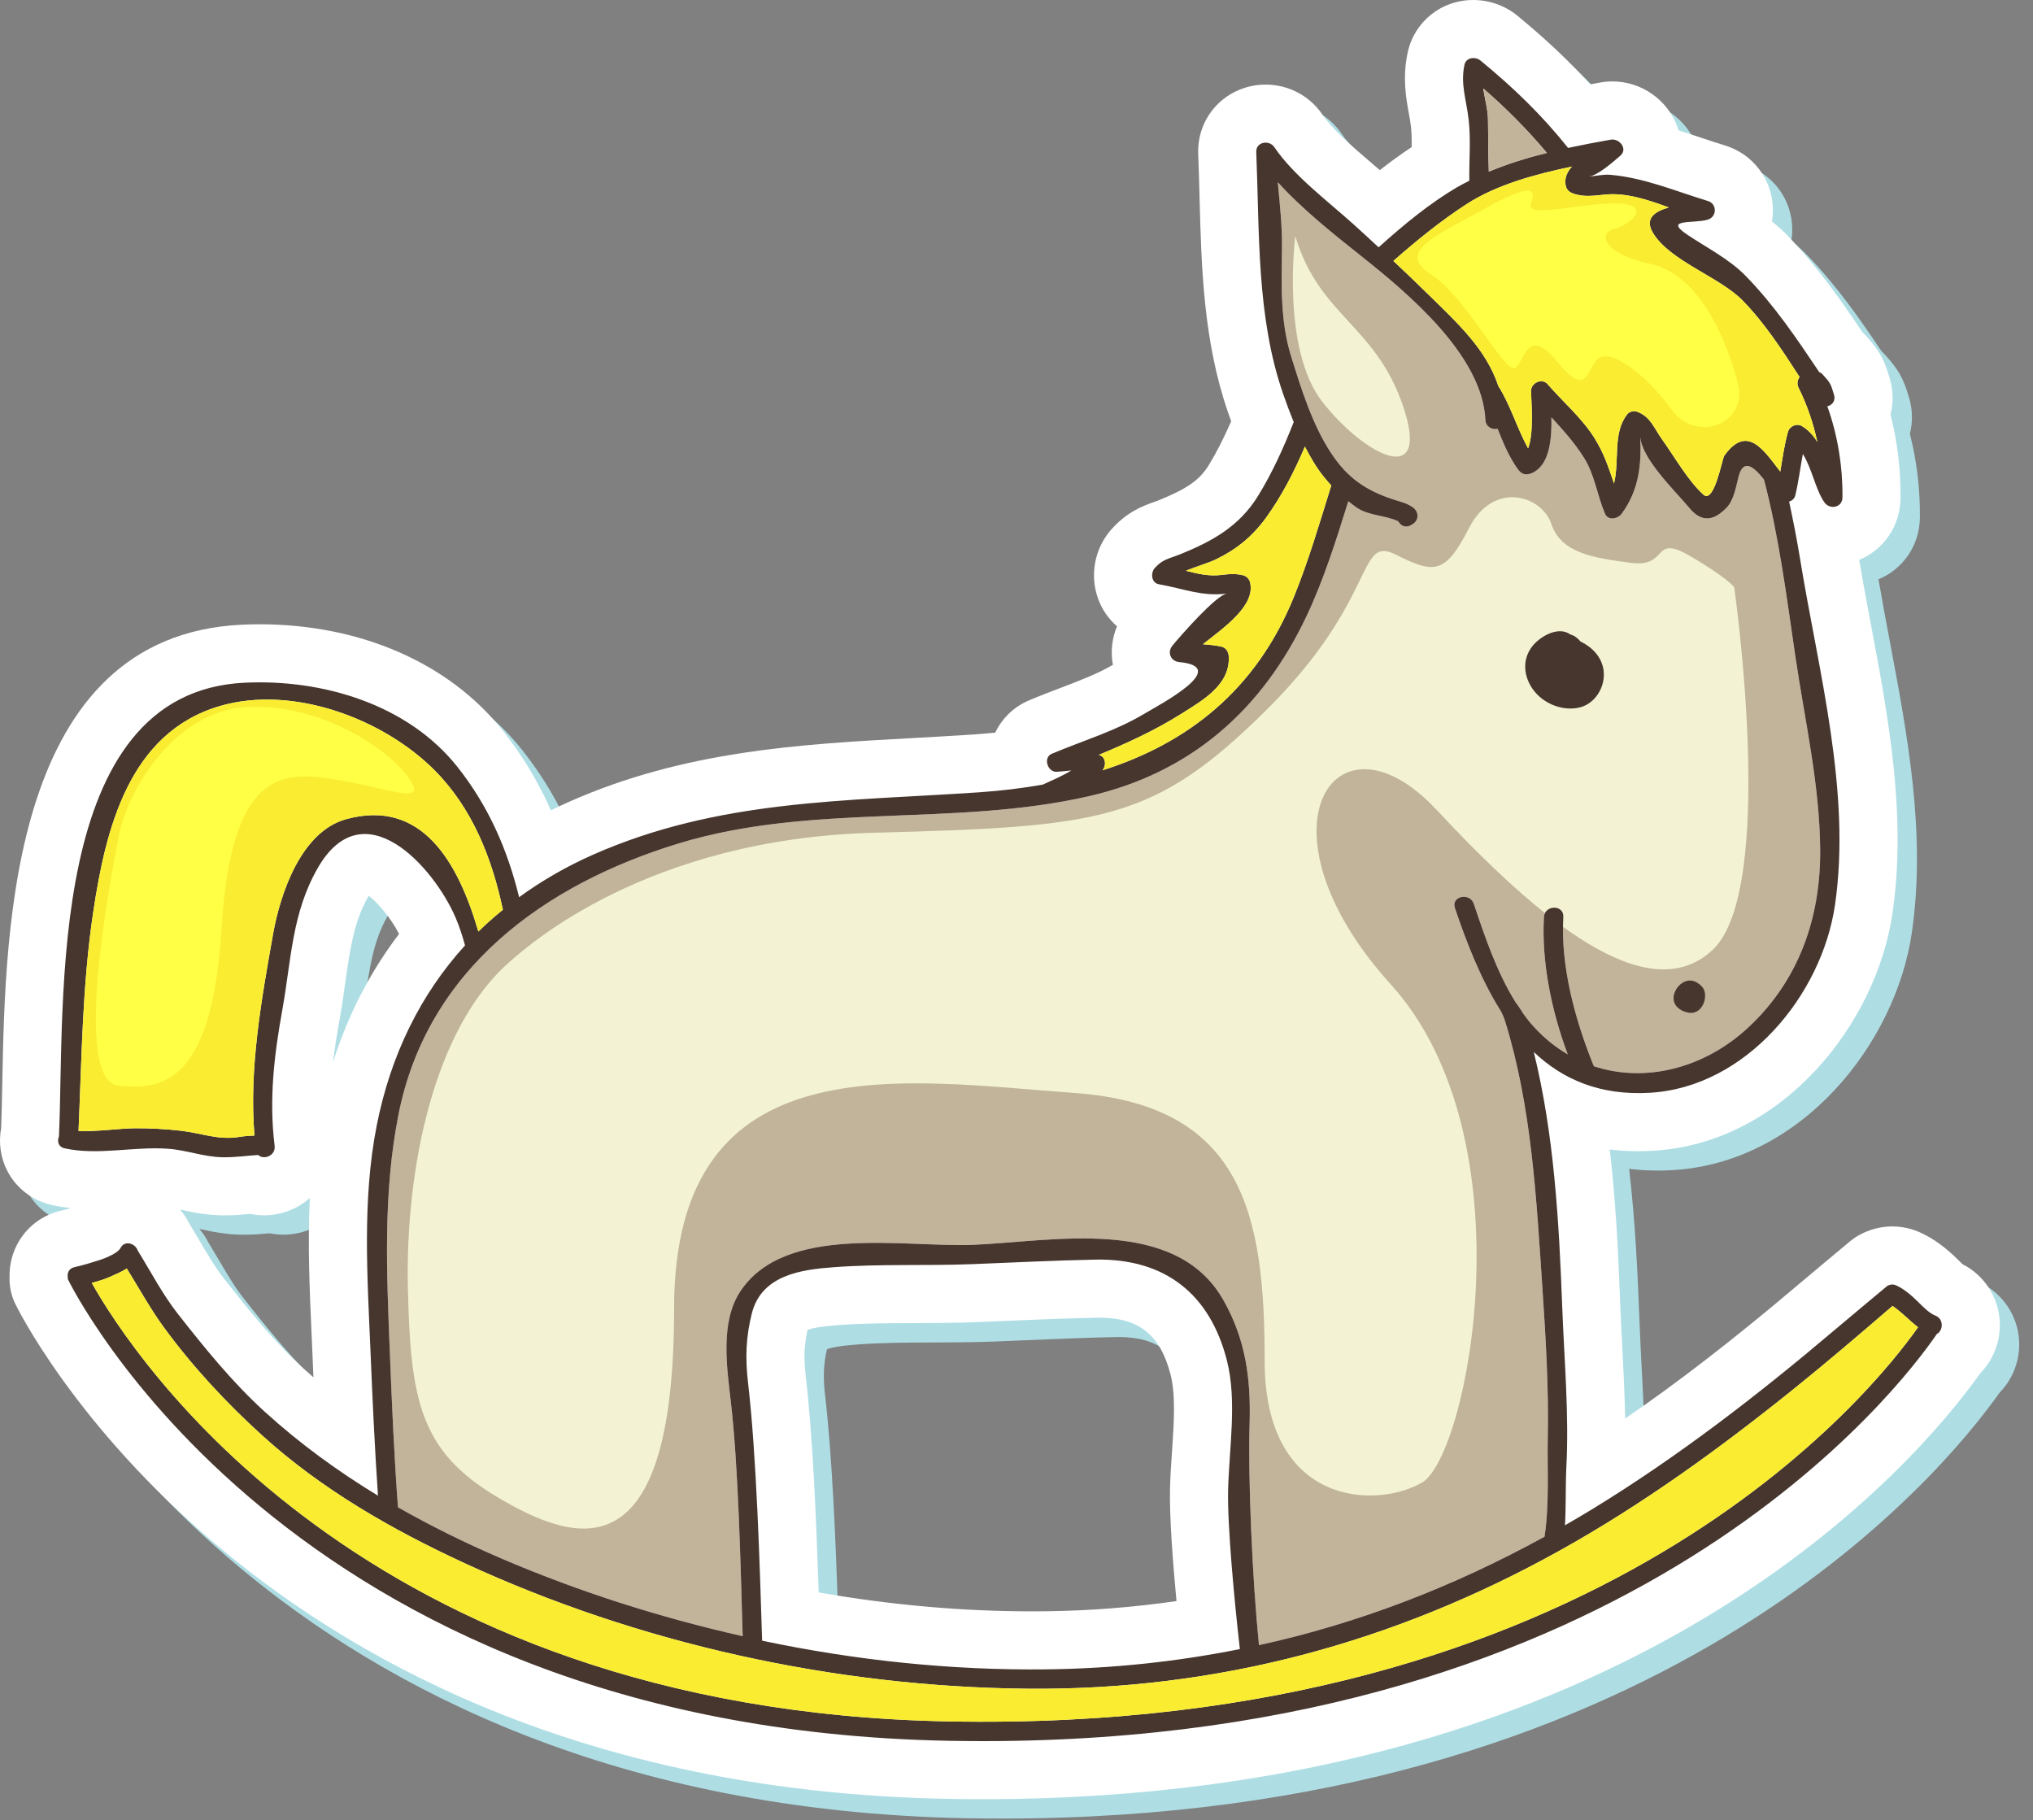
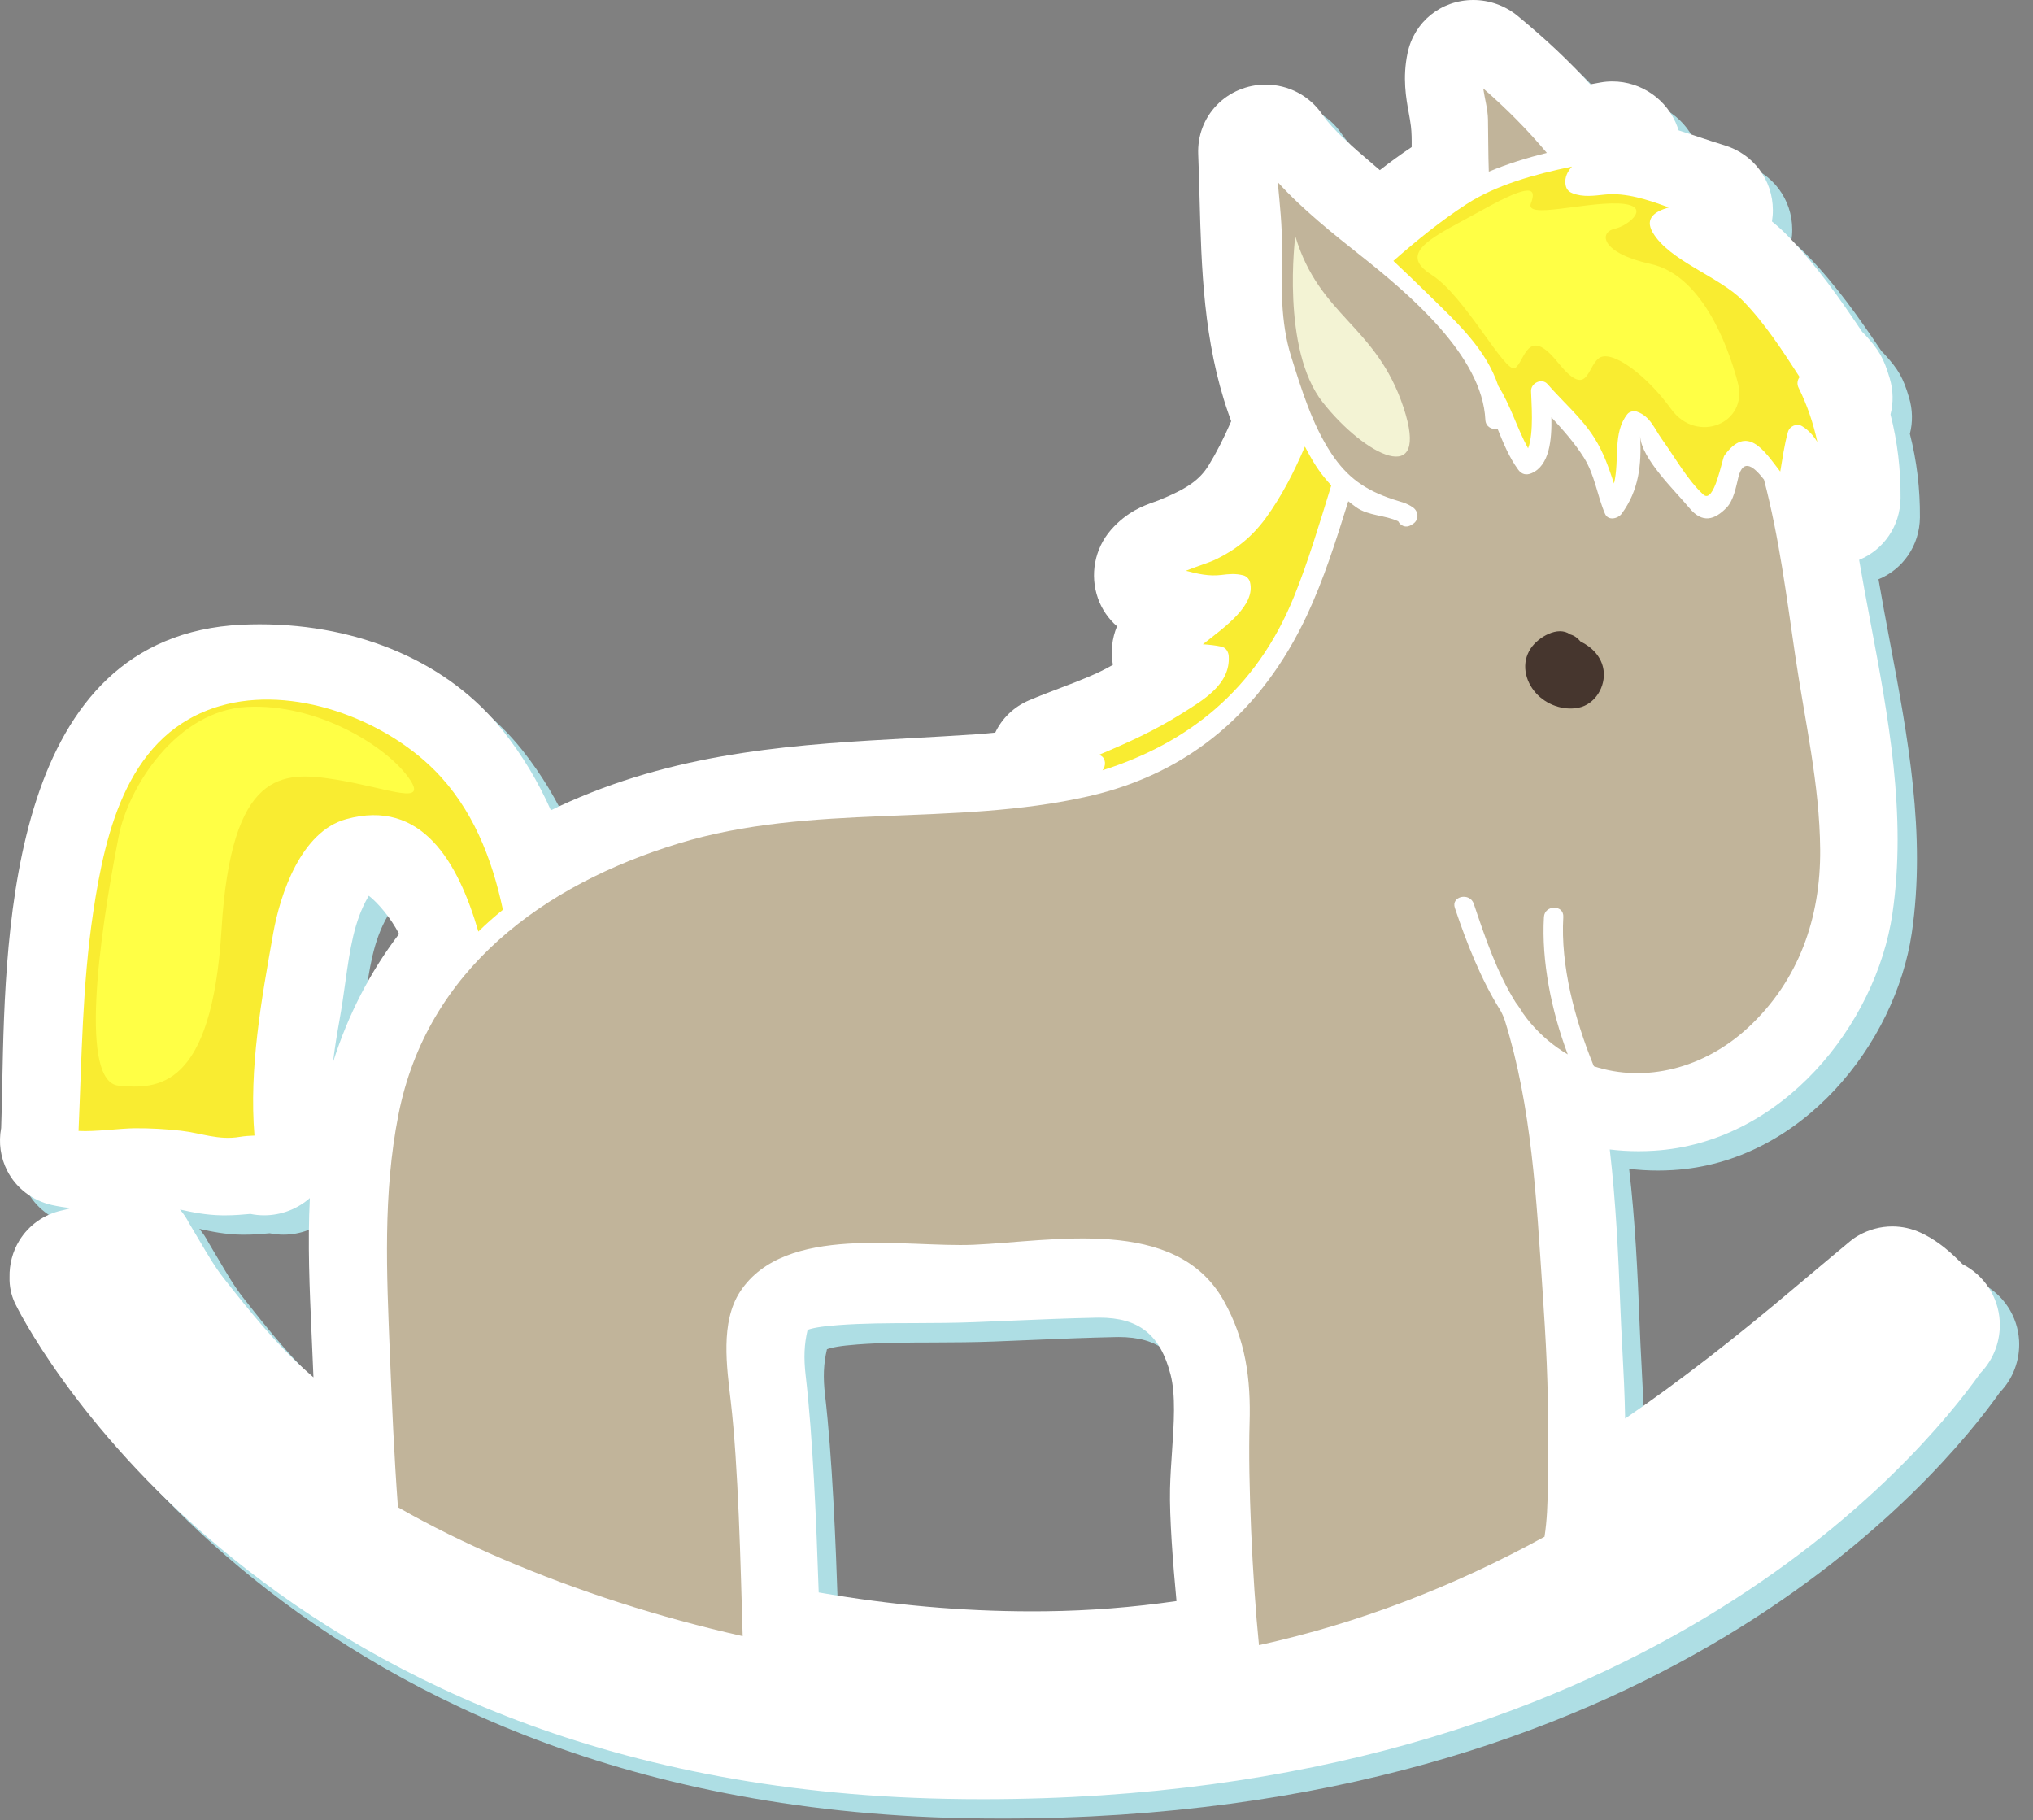
<svg xmlns="http://www.w3.org/2000/svg" width="105px" height="94px" viewBox="0 0 105 94">
  <rect x="0" y="0" width="105" height="94" fill="#808080" stroke="none" />
  <title>Group 32@1x</title>
  <desc>Created with Sketch.</desc>
  <g id="Page-1" stroke="none" stroke-width="1" fill="none" fill-rule="evenodd">
    <g id="Group-32">
      <g id="Group-31">
        <path d="M61.763,83.689 C59.527,84.013 57.261,84.191 54.996,84.216 C54.767,84.218 54.536,84.22 54.307,84.22 C50.691,84.22 46.993,83.892 43.284,83.244 C43.161,79.568 42.982,75.222 42.612,72.05 C42.505,71.135 42.533,70.439 42.71,69.685 C42.914,69.602 43.355,69.506 44.287,69.437 C45.565,69.341 46.87,69.337 48.252,69.334 C49.256,69.33 50.294,69.326 51.335,69.285 C51.949,69.26 52.564,69.235 53.179,69.21 C54.643,69.147 56.158,69.084 57.632,69.054 L57.77,69.052 C59.828,69.052 60.932,69.935 61.459,72.003 C61.729,73.058 61.629,74.527 61.533,75.947 C61.489,76.584 61.444,77.24 61.429,77.889 C61.395,79.355 61.581,81.763 61.763,83.689 M18.2,55.856 C18.287,55.117 18.407,54.392 18.534,53.685 C18.655,53.014 18.745,52.375 18.832,51.755 C19.082,49.99 19.28,48.596 20.012,47.323 C20.025,47.302 20.036,47.283 20.048,47.263 C20.512,47.623 21.171,48.384 21.611,49.233 C20.116,51.197 18.975,53.413 18.2,55.856 M17.092,69.888 L17.139,70.959 C17.155,71.347 17.171,71.739 17.189,72.134 C17.017,71.985 16.847,71.834 16.679,71.681 C15.2,70.335 13.885,68.709 12.557,67.018 C12.114,66.456 11.704,65.759 11.271,65.021 C11.103,64.735 10.935,64.451 10.764,64.168 C10.636,63.915 10.477,63.68 10.294,63.466 C10.307,63.47 10.32,63.472 10.333,63.475 C10.909,63.601 11.626,63.756 12.478,63.767 L12.615,63.768 C13.107,63.768 13.544,63.73 13.932,63.694 C14.163,63.742 14.401,63.766 14.642,63.766 C15.517,63.766 16.357,63.444 17.003,62.875 C16.885,65.244 16.99,67.589 17.092,69.888 M49.88,93.904 C50.517,93.915 51.141,93.921 51.763,93.921 C85.583,93.921 100.185,76.29 103.284,71.913 C103.962,71.218 104.337,70.25 104.281,69.234 C104.21,67.973 103.469,66.854 102.359,66.29 C102.316,66.248 102.275,66.205 102.236,66.168 L102.153,66.085 C101.479,65.418 100.856,64.966 100.195,64.663 C99.733,64.45 99.239,64.341 98.731,64.341 C98.125,64.341 97.523,64.502 96.989,64.806 C96.835,64.892 96.69,64.994 96.554,65.106 C96.554,65.106 94.734,66.621 93.832,67.384 C90.604,70.121 87.708,72.363 84.935,74.264 C84.914,73.017 84.85,71.786 84.786,70.58 C84.747,69.835 84.708,69.093 84.681,68.351 C84.583,65.755 84.455,63.064 84.141,60.365 C84.623,60.425 85.117,60.455 85.624,60.455 C85.879,60.455 86.139,60.448 86.405,60.431 C93.06,60.033 97.903,53.888 98.74,48.179 C99.484,43.091 98.528,38.023 97.604,33.121 C97.395,32.012 97.197,30.956 97.02,29.917 C98.275,29.401 99.145,28.18 99.159,26.722 C99.171,25.246 98.997,23.8 98.64,22.406 C98.796,21.804 98.784,21.164 98.6,20.54 C98.294,19.506 98.053,19.081 97.311,18.273 C97.265,18.225 97.22,18.179 97.174,18.135 C96.038,16.447 94.861,14.75 93.315,13.161 C93.057,12.897 92.789,12.658 92.518,12.438 C92.55,12.246 92.566,12.047 92.565,11.847 C92.56,10.296 91.559,8.955 90.074,8.506 C89.668,8.384 89.265,8.25 88.864,8.115 C88.49,7.989 88.1,7.859 87.696,7.733 C87.677,7.672 87.657,7.612 87.635,7.552 C87.122,6.148 85.774,5.205 84.278,5.205 C84.073,5.205 83.866,5.222 83.664,5.259 C83.479,5.293 83.301,5.325 83.131,5.356 C82.04,4.151 80.836,3.018 79.377,1.816 C78.735,1.289 77.924,1 77.091,1 C75.431,1 74.035,2.126 73.698,3.738 C73.429,5.021 73.621,6.073 73.761,6.841 C73.8,7.056 73.843,7.279 73.871,7.521 C73.909,7.841 73.914,8.206 73.909,8.597 C73.333,8.977 72.783,9.381 72.266,9.786 C72.131,9.668 71.994,9.552 71.856,9.435 C70.907,8.623 69.829,7.702 69.298,6.917 C68.639,5.944 67.543,5.369 66.365,5.369 C65.409,5.368 64.489,5.756 63.837,6.435 C63.184,7.115 62.846,8.017 62.885,8.972 C62.915,9.71 62.935,10.451 62.954,11.194 C63.051,14.846 63.152,18.623 64.434,22.323 C64.485,22.468 64.535,22.613 64.588,22.756 C64.201,23.646 63.823,24.385 63.423,25.035 C62.955,25.793 62.299,26.251 60.821,26.847 C60.741,26.879 60.661,26.906 60.589,26.931 C60.074,27.115 59.211,27.418 58.384,28.36 C57.534,29.334 57.277,30.691 57.708,31.906 C57.909,32.472 58.252,32.964 58.691,33.345 C58.429,33.977 58.354,34.668 58.478,35.337 C57.676,35.804 56.754,36.154 55.781,36.525 C55.239,36.73 54.696,36.937 54.154,37.167 C53.356,37.505 52.748,38.106 52.402,38.837 C52.059,38.873 51.716,38.902 51.373,38.926 C50.287,39 49.211,39.059 48.144,39.118 C42.354,39.435 36.367,39.763 30.4,42.406 C30.08,42.546 29.765,42.694 29.452,42.848 C28.791,41.359 27.972,40.001 26.983,38.751 C24.209,35.25 19.626,33.242 14.409,33.242 C14.096,33.242 13.784,33.25 13.474,33.264 C1.573,33.843 1.279,48.833 1.119,56.885 C1.103,57.742 1.087,58.556 1.06,59.259 C0.918,60.017 1.027,60.796 1.382,61.481 C1.843,62.371 2.68,63.009 3.678,63.234 C3.994,63.304 4.321,63.358 4.661,63.393 C4.502,63.441 4.349,63.481 4.204,63.513 C3.272,63.717 2.485,64.273 1.994,65.077 C1.649,65.642 1.478,66.302 1.493,66.966 C1.481,67.415 1.57,67.873 1.772,68.305 C1.888,68.554 13.845,93.202 49.88,93.904" id="Fill-56" fill="#AEDEE4" />
        <path d="M60.763,82.689 C58.527,83.013 56.261,83.191 53.996,83.216 C53.767,83.218 53.536,83.22 53.307,83.22 C49.691,83.22 45.993,82.892 42.284,82.244 C42.161,78.568 41.982,74.222 41.612,71.05 C41.505,70.135 41.533,69.439 41.71,68.685 C41.914,68.602 42.355,68.506 43.287,68.437 C44.565,68.341 45.87,68.337 47.252,68.334 C48.256,68.33 49.294,68.326 50.335,68.285 C50.949,68.26 51.564,68.235 52.179,68.21 C53.643,68.147 55.158,68.084 56.632,68.054 L56.77,68.052 C58.828,68.052 59.932,68.935 60.459,71.003 C60.729,72.058 60.629,73.527 60.533,74.947 C60.489,75.584 60.444,76.24 60.429,76.889 C60.395,78.355 60.581,80.763 60.763,82.689 M17.2,54.856 C17.287,54.117 17.407,53.392 17.534,52.685 C17.655,52.014 17.745,51.375 17.832,50.755 C18.082,48.99 18.28,47.596 19.012,46.323 C19.025,46.302 19.036,46.283 19.048,46.263 C19.512,46.623 20.171,47.384 20.611,48.233 C19.116,50.197 17.975,52.413 17.2,54.856 M16.092,68.888 L16.139,69.959 C16.155,70.347 16.171,70.739 16.189,71.134 C16.017,70.985 15.847,70.834 15.679,70.681 C14.2,69.335 12.885,67.709 11.557,66.018 C11.114,65.456 10.704,64.759 10.271,64.021 C10.103,63.735 9.935,63.451 9.764,63.168 C9.636,62.915 9.477,62.68 9.294,62.466 C9.307,62.47 9.32,62.472 9.333,62.475 C9.909,62.601 10.626,62.756 11.478,62.767 L11.615,62.768 C12.107,62.768 12.544,62.73 12.932,62.694 C13.163,62.742 13.401,62.766 13.642,62.766 C14.517,62.766 15.357,62.444 16.003,61.875 C15.885,64.244 15.99,66.589 16.092,68.888 M48.88,92.902 C49.517,92.915 50.141,92.921 50.763,92.921 C84.583,92.921 99.185,75.29 102.284,70.913 C102.962,70.218 103.337,69.25 103.281,68.234 C103.21,66.973 102.469,65.854 101.359,65.29 C101.316,65.248 101.275,65.205 101.236,65.168 L101.153,65.085 C100.479,64.418 99.856,63.966 99.195,63.663 C98.733,63.45 98.239,63.341 97.731,63.341 C97.125,63.341 96.523,63.502 95.989,63.806 C95.835,63.892 95.69,63.994 95.554,64.106 C95.554,64.106 93.734,65.621 92.832,66.384 C89.604,69.121 86.708,71.363 83.935,73.264 C83.914,72.017 83.85,70.786 83.786,69.58 C83.747,68.835 83.708,68.093 83.681,67.351 C83.583,64.755 83.455,62.064 83.141,59.365 C83.623,59.425 84.117,59.455 84.624,59.455 C84.879,59.455 85.139,59.448 85.405,59.431 C92.06,59.033 96.903,52.888 97.74,47.179 C98.484,42.091 97.528,37.023 96.604,32.121 C96.395,31.012 96.197,29.956 96.02,28.917 C97.275,28.401 98.145,27.18 98.159,25.722 C98.171,24.246 97.997,22.8 97.64,21.406 C97.796,20.804 97.784,20.164 97.6,19.54 C97.294,18.506 97.053,18.081 96.311,17.273 C96.265,17.225 96.22,17.179 96.174,17.135 C95.038,15.447 93.861,13.75 92.315,12.161 C92.057,11.897 91.789,11.658 91.518,11.438 C91.55,11.246 91.566,11.047 91.565,10.847 C91.56,9.296 90.559,7.955 89.074,7.506 C88.668,7.384 88.265,7.25 87.864,7.115 C87.49,6.989 87.1,6.859 86.696,6.733 C86.677,6.672 86.657,6.612 86.635,6.552 C86.122,5.148 84.774,4.205 83.278,4.205 C83.073,4.205 82.866,4.222 82.664,4.259 C82.479,4.293 82.301,4.325 82.131,4.356 C81.04,3.151 79.836,2.018 78.377,0.816 C77.735,0.289 76.924,2.13162821e-14 76.091,2.13162821e-14 C74.431,2.13162821e-14 73.035,1.126 72.698,2.738 C72.429,4.021 72.621,5.073 72.761,5.841 C72.8,6.056 72.843,6.279 72.871,6.521 C72.909,6.841 72.914,7.206 72.909,7.597 C72.333,7.977 71.783,8.381 71.266,8.786 C71.131,8.668 70.994,8.552 70.856,8.435 C69.907,7.623 68.829,6.702 68.298,5.917 C67.639,4.944 66.543,4.369 65.365,4.369 C64.409,4.368 63.489,4.756 62.837,5.435 C62.184,6.115 61.846,7.017 61.885,7.972 C61.915,8.71 61.935,9.451 61.954,10.194 C62.051,13.846 62.152,17.623 63.434,21.323 C63.485,21.468 63.535,21.613 63.588,21.756 C63.201,22.646 62.823,23.385 62.423,24.035 C61.955,24.793 61.299,25.251 59.821,25.847 C59.741,25.879 59.661,25.906 59.589,25.931 C59.074,26.115 58.211,26.418 57.384,27.36 C56.534,28.334 56.277,29.691 56.708,30.906 C56.909,31.472 57.252,31.964 57.691,32.345 C57.429,32.977 57.354,33.668 57.478,34.337 C56.676,34.804 55.754,35.154 54.781,35.525 C54.239,35.73 53.696,35.937 53.154,36.167 C52.356,36.505 51.748,37.106 51.402,37.837 C51.059,37.873 50.716,37.902 50.373,37.926 C49.287,38 48.211,38.059 47.144,38.118 C41.354,38.435 35.367,38.763 29.4,41.406 C29.08,41.546 28.765,41.694 28.452,41.848 C27.791,40.359 26.972,39.001 25.983,37.751 C23.209,34.25 18.626,32.242 13.409,32.242 C13.096,32.242 12.784,32.25 12.474,32.264 C0.573,32.843 0.279,47.833 0.119,55.885 C0.103,56.742 0.087,57.556 0.06,58.259 C-0.082,59.017 0.027,59.796 0.382,60.481 C0.843,61.371 1.68,62.009 2.678,62.234 C2.994,62.304 3.321,62.358 3.661,62.393 C3.502,62.441 3.349,62.481 3.204,62.513 C2.272,62.717 1.485,63.273 0.994,64.077 C0.649,64.642 0.478,65.302 0.493,65.966 C0.481,66.415 0.57,66.873 0.772,67.305 C0.888,67.554 12.845,92.202 48.88,92.902" id="Fill-112" fill="#FFFFFF" />
        <path d="M20.553,77.845 C22.27,78.823 24.05,79.698 25.884,80.485 C29.874,82.197 34.072,83.535 38.358,84.501 C38.248,80.808 38.136,75.743 37.741,72.36 C37.538,70.61 37.191,68.28 38.23,66.701 C40.546,63.184 46.729,64.437 50.272,64.289 C54.376,64.117 60.724,62.767 63.198,67.167 C64.337,69.192 64.608,71.21 64.538,73.514 C64.451,76.41 64.681,81.589 65.023,84.966 C70.154,83.839 75.062,81.951 79.771,79.365 C80.028,77.716 79.907,75.775 79.939,74.267 C79.991,71.73 79.835,69.106 79.664,66.573 C79.35,61.931 79.116,57.168 77.72,52.698 C77.597,52.335 77.467,52.143 77.467,52.143 C76.491,50.574 75.761,48.735 75.14,46.891 C74.935,46.28 75.914,46.074 76.117,46.677 C76.681,48.352 77.308,50.227 78.287,51.781 C78.328,51.817 78.637,52.277 78.65,52.318 C78.767,52.481 78.885,52.643 79.013,52.796 C79.6,53.492 80.263,54.041 80.972,54.455 C80.124,52.21 79.608,49.63 79.741,47.36 C79.78,46.72 80.78,46.716 80.741,47.36 C80.593,49.876 81.336,52.633 82.28,54.972 C82.292,55.006 82.308,55.037 82.323,55.069 C84.973,55.939 88.009,55.184 90.289,53.069 C92.904,50.643 94.035,47.406 94.008,43.874 C93.98,40.48 93.212,37.214 92.721,33.872 C92.275,30.833 91.889,27.749 91.106,24.77 C90.605,24.129 90.035,23.618 89.782,24.655 C89.664,25.135 89.542,25.835 89.178,26.214 C88.55,26.865 87.917,27.033 87.264,26.249 C86.491,25.321 84.773,23.689 84.71,22.527 C84.789,23.999 84.645,25.321 83.756,26.53 C83.564,26.792 83.056,26.913 82.893,26.53 C82.486,25.574 82.368,24.531 81.807,23.638 C81.321,22.865 80.728,22.207 80.126,21.551 C80.149,22.709 80.033,24.045 79.099,24.442 C78.826,24.556 78.593,24.503 78.415,24.262 C77.943,23.621 77.648,22.887 77.347,22.148 C77.069,22.203 76.734,22.052 76.716,21.684 C76.56,18.363 72.757,15.172 70.279,13.204 C68.9,12.11 67.266,10.814 65.994,9.409 C66.098,10.543 66.225,11.67 66.21,12.814 C66.187,14.699 66.115,16.588 66.685,18.412 C67.215,20.105 67.773,21.927 68.762,23.421 C69.589,24.67 70.524,25.317 71.932,25.784 C72.385,25.935 72.629,25.967 72.968,26.2 C73.278,26.414 73.302,26.855 72.968,27.064 C72.94,27.08 72.912,27.098 72.884,27.115 C72.604,27.291 72.337,27.15 72.215,26.924 C71.532,26.596 70.677,26.648 70.047,26.199 C69.902,26.095 69.767,25.992 69.636,25.887 C69.007,27.906 68.372,29.922 67.489,31.801 C65.205,36.651 61.505,39.922 56.213,41.126 C49.236,42.714 41.956,41.455 35.043,43.563 C28.095,45.683 22.059,50.064 20.578,57.572 C19.774,61.648 19.97,65.762 20.135,69.887 C20.24,72.529 20.356,75.194 20.553,77.845" id="Fill-1050" fill="#C1B49A" />
-         <path d="M26.441,49.571 C22.325,53.052 20.941,60.571 21.066,66.446 C21.191,72.321 21.691,74.947 25.691,77.322 C29.691,79.697 34.816,81.447 34.816,67.571 C34.816,53.696 46.733,55.821 55.483,56.446 C64.233,57.071 65.317,62.779 65.317,70.279 C65.317,77.779 71.066,77.947 73.441,76.572 C75.816,75.197 79.066,58.821 71.816,50.821 C64.566,42.821 68.941,36.196 74.191,41.821 C79.441,47.446 85.066,52.196 88.441,49.071 C91.816,45.946 89.566,30.321 89.566,30.321 C89.566,30.321 89.191,29.821 87.254,28.696 C85.316,27.571 86.191,29.321 84.254,29.071 C82.316,28.821 80.629,28.571 80.129,27.071 C79.629,25.571 77.129,24.821 75.879,27.259 C74.629,29.696 74.066,29.634 72.066,28.634 C70.066,27.634 71.191,30.946 65.379,36.696 C59.566,42.446 56.878,42.696 45.128,43.009 C33.378,43.321 27.253,48.884 26.441,49.571" id="Fill-1054" fill="#F3F3D4" />
-         <path d="M48.959,88.904 C18.67,88.316 6.821,69.958 4.739,66.257 C5.066,66.171 5.391,66.075 5.693,65.939 C5.974,65.814 6.28,65.685 6.549,65.513 C7.183,66.539 7.774,67.61 8.455,68.542 C9.932,70.564 11.669,72.434 13.519,74.115 C16.594,76.911 20.237,78.998 23.991,80.731 C33.017,84.9 43.122,87.123 53.064,87.217 C62.848,87.306 71.972,84.848 80.508,80.109 C84.796,77.727 88.765,74.851 92.584,71.783 C94.335,70.376 96.043,68.914 97.745,67.448 C98.218,67.76 98.609,68.2 99.063,68.547 C96.787,71.788 82.732,89.564 48.959,88.904 M39.362,84.735 C39.238,80.773 39.072,75.168 38.633,71.398 C38.487,70.152 38.523,69.048 38.831,67.831 C39.337,65.825 41.435,65.567 43.066,65.446 C45.431,65.268 47.844,65.382 50.218,65.288 C52.336,65.206 54.453,65.096 56.573,65.054 C60.166,64.984 62.492,66.829 63.367,70.262 C63.901,72.352 63.479,74.827 63.429,76.961 C63.386,78.793 63.757,82.718 64.036,85.169 C60.789,85.819 57.457,86.177 54.031,86.216 C49.14,86.273 44.198,85.754 39.362,84.735 M20.136,69.887 C19.971,65.762 19.774,61.648 20.579,57.572 C22.06,50.064 28.096,45.683 35.044,43.563 C41.957,41.456 49.236,42.715 56.214,41.127 C61.506,39.923 65.206,36.651 67.489,31.801 C68.373,29.923 69.008,27.906 69.637,25.887 C69.768,25.993 69.902,26.095 70.048,26.2 C70.678,26.648 71.533,26.596 72.216,26.925 C72.338,27.15 72.605,27.292 72.885,27.115 C72.913,27.098 72.94,27.081 72.969,27.064 C73.303,26.855 73.278,26.415 72.969,26.201 C72.63,25.967 72.386,25.935 71.933,25.785 C70.524,25.317 69.59,24.671 68.763,23.422 C67.773,21.927 67.216,20.105 66.686,18.413 C66.115,16.589 66.188,14.7 66.211,12.814 C66.226,11.671 66.099,10.544 65.995,9.41 C67.267,10.814 68.9,12.11 70.279,13.205 C72.758,15.173 76.561,18.363 76.717,21.684 C76.734,22.052 77.069,22.204 77.348,22.148 C77.648,22.887 77.943,23.622 78.416,24.262 C78.594,24.504 78.827,24.556 79.1,24.442 C80.034,24.046 80.149,22.71 80.127,21.551 C80.729,22.208 81.321,22.865 81.808,23.638 C82.369,24.531 82.486,25.575 82.894,26.53 C83.057,26.914 83.564,26.793 83.757,26.53 C84.646,25.321 84.79,24 84.711,22.527 C84.773,23.689 86.491,25.321 87.265,26.25 C87.918,27.034 88.551,26.865 89.179,26.215 C89.543,25.836 89.665,25.135 89.783,24.655 C90.036,23.619 90.605,24.13 91.106,24.77 C91.89,27.75 92.275,30.834 92.722,33.873 C93.213,37.215 93.98,40.48 94.008,43.875 C94.036,47.406 92.904,50.643 90.29,53.069 C88.01,55.184 84.974,55.939 82.323,55.069 C82.309,55.038 82.293,55.007 82.28,54.972 C81.337,52.633 80.594,49.877 80.742,47.36 C80.78,46.716 79.78,46.72 79.742,47.36 C79.608,49.631 80.125,52.211 80.973,54.456 C80.264,54.042 79.601,53.493 79.014,52.797 C78.886,52.643 78.768,52.481 78.65,52.318 C78.638,52.277 78.329,51.817 78.288,51.781 C77.309,50.227 76.682,48.352 76.118,46.677 C75.915,46.075 74.936,46.28 75.141,46.891 C75.762,48.735 76.491,50.575 77.468,52.143 C77.468,52.143 77.598,52.336 77.721,52.698 C79.117,57.169 79.351,61.931 79.665,66.573 C79.836,69.106 79.992,71.73 79.939,74.267 C79.908,75.775 80.028,77.716 79.771,79.365 C75.063,81.952 70.154,83.84 65.023,84.966 C64.682,81.59 64.452,76.411 64.539,73.514 C64.608,71.211 64.338,69.192 63.198,67.168 C60.725,62.767 54.377,64.118 50.272,64.29 C46.73,64.437 40.547,63.184 38.23,66.702 C37.191,68.28 37.539,70.61 37.742,72.36 C38.137,75.744 38.249,80.808 38.358,84.502 C34.072,83.536 29.875,82.197 25.885,80.485 C24.051,79.698 22.271,78.823 20.554,77.845 C20.356,75.194 20.24,72.529 20.136,69.887 M17.875,42.308 C15.544,42.951 14.473,46.165 14.106,48.225 C13.504,51.619 12.855,55.188 13.143,58.647 C12.89,58.656 12.638,58.673 12.383,58.715 C11.284,58.901 10.397,58.518 9.341,58.398 C8.548,58.309 7.768,58.266 6.969,58.27 C6.207,58.273 4.913,58.461 4.056,58.408 C4.223,54.623 4.25,50.887 4.812,47.127 C5.453,42.835 6.646,37.836 11.369,36.461 C15.127,35.368 19.782,37.115 22.433,39.77 C24.394,41.734 25.405,44.305 25.973,46.985 C25.532,47.343 25.107,47.717 24.706,48.112 C23.66,44.522 21.785,41.231 17.875,42.308 M56.828,39.012 C56.802,39.001 56.773,39 56.747,38.989 C58.191,38.383 59.589,37.758 60.994,36.876 C62.108,36.176 63.558,35.365 63.461,33.882 C63.447,33.667 63.32,33.45 63.094,33.398 C62.771,33.327 62.448,33.296 62.125,33.273 C63.262,32.379 64.866,31.258 64.559,30.06 C64.516,29.897 64.375,29.754 64.209,29.713 C63.807,29.612 63.491,29.642 63.076,29.694 C62.446,29.773 61.847,29.634 61.249,29.477 C61.791,29.251 62.41,29.08 62.828,28.876 C63.87,28.369 64.693,27.692 65.378,26.751 C66.195,25.626 66.841,24.368 67.396,23.064 C67.685,23.627 68.001,24.169 68.383,24.639 C68.508,24.794 68.632,24.935 68.757,25.073 C68.151,27.029 67.573,28.985 66.835,30.808 C64.865,35.671 61.307,38.398 56.937,39.785 C57.135,39.575 57.125,39.142 56.828,39.012 M75.744,10.543 C77.279,9.55 79.263,9.002 81.188,8.604 C80.959,8.858 80.811,9.147 80.852,9.498 C80.88,9.743 80.988,9.891 81.218,9.981 C81.763,10.193 82.318,10.11 82.89,10.05 C83.962,9.938 85.098,10.309 86.188,10.715 C85.476,10.917 84.929,11.272 85.362,12.01 C86.219,13.473 88.81,14.296 90.003,15.52 C91.162,16.71 92.052,18.093 92.946,19.472 C92.827,19.626 92.798,19.84 92.894,20.03 C93.331,20.905 93.652,21.852 93.862,22.827 C93.664,22.508 93.421,22.222 93.077,22.012 C92.8,21.842 92.429,22.006 92.343,22.31 C92.156,22.979 92.063,23.669 91.946,24.356 C91.094,23.252 90.244,21.893 89.061,23.526 C88.939,23.693 88.539,26.059 87.972,25.543 C87.161,24.802 86.487,23.589 85.841,22.692 C85.434,22.126 85.236,21.5 84.537,21.258 C84.386,21.206 84.152,21.258 84.051,21.387 C83.277,22.362 83.66,23.715 83.361,24.971 C83.087,24.175 82.855,23.426 82.341,22.608 C81.691,21.577 80.72,20.755 79.929,19.84 C79.639,19.507 79.068,19.777 79.075,20.194 C79.085,20.722 79.236,22.356 78.922,23.155 C78.355,22.13 78.017,20.931 77.386,19.938 C76.75,18.022 75.287,16.698 73.734,15.173 C73.145,14.593 72.557,14.031 71.964,13.476 C73.173,12.413 74.431,11.393 75.744,10.543 M76.852,6.173 C76.843,5.637 76.685,5.102 76.605,4.567 C77.802,5.606 78.878,6.689 79.891,7.895 C78.866,8.15 77.856,8.463 76.895,8.865 C76.862,7.968 76.867,7.068 76.852,6.173 M99.95,67.942 C99.633,67.821 99.29,67.46 99.05,67.222 C98.735,66.913 98.349,66.575 97.944,66.389 C97.771,66.309 97.607,66.336 97.474,66.413 C97.474,66.413 95.666,67.917 94.771,68.675 C90.813,72.03 86.713,75.201 82.284,77.914 C81.801,78.209 81.315,78.494 80.828,78.775 C80.885,77.763 80.851,76.722 80.898,75.79 C81.043,73.017 80.788,70.235 80.684,67.464 C80.521,63.127 80.269,58.59 79.216,54.331 C80.703,55.744 82.631,56.592 85.226,56.437 C90.186,56.139 94.089,51.402 94.772,46.744 C95.626,40.905 93.92,34.677 92.981,28.93 C92.818,27.927 92.622,26.917 92.404,25.906 C92.553,25.862 92.682,25.757 92.725,25.577 C92.889,24.893 92.981,24.154 93.113,23.446 C93.582,24.189 93.773,25.302 94.228,25.947 C94.504,26.34 95.154,26.218 95.159,25.694 C95.173,24.079 94.914,22.487 94.379,20.985 C94.622,20.925 94.817,20.708 94.725,20.395 C94.545,19.788 94.53,19.77 94.102,19.302 C94.065,19.264 94.013,19.248 93.965,19.225 C92.799,17.489 91.661,15.79 90.166,14.255 C89.312,13.377 88.133,12.786 87.127,12.109 C85.896,11.277 87.492,11.564 88.208,11.342 C88.683,11.196 88.688,10.523 88.208,10.38 C86.518,9.867 84.932,9.181 83.159,9.027 C82.802,8.997 82.381,9.097 82.023,9.122 C82.504,9.091 83.307,8.363 83.679,8.048 C84.099,7.694 83.636,7.133 83.192,7.213 C82.467,7.342 81.728,7.481 80.988,7.639 C79.642,5.956 78.223,4.575 76.471,3.132 C76.203,2.913 75.719,2.952 75.635,3.352 C75.425,4.356 75.729,5.121 75.852,6.173 C75.973,7.214 75.87,8.279 75.888,9.334 C75.67,9.446 75.451,9.555 75.24,9.679 C73.831,10.508 72.483,11.619 71.203,12.773 C70.772,12.376 70.345,11.979 69.903,11.581 C68.589,10.397 66.809,9.067 65.814,7.597 C65.552,7.211 64.861,7.323 64.883,7.851 C65.055,12.023 64.891,16.363 66.27,20.341 C66.435,20.817 66.619,21.309 66.817,21.8 C66.298,23.119 65.713,24.415 64.978,25.608 C64.004,27.189 62.605,27.96 60.943,28.63 C60.373,28.858 60.04,28.883 59.639,29.34 C59.415,29.596 59.461,30.108 59.859,30.176 C61.113,30.393 62.068,30.821 63.372,30.656 C62.809,30.727 60.938,32.875 60.556,33.34 C60.27,33.689 60.458,34.151 60.909,34.194 C63.608,34.452 59.872,36.402 59.085,36.873 C57.559,37.781 55.932,38.248 54.324,38.929 C53.858,39.127 54.104,39.883 54.576,39.86 C54.801,39.85 55.066,39.814 55.333,39.79 C54.854,40.086 54.365,40.288 53.856,40.523 C52.792,40.71 51.698,40.843 50.577,40.919 C43.647,41.389 37.11,41.273 30.615,44.148 C29.229,44.762 27.963,45.498 26.811,46.336 C26.224,43.939 25.263,41.675 23.631,39.614 C21.054,36.36 16.634,35.064 12.621,35.26 C2.314,35.762 3.36,51.801 3.045,58.693 C2.943,58.938 3.007,59.233 3.337,59.306 C5.046,59.688 6.915,59.198 8.689,59.33 C9.679,59.402 10.512,59.755 11.52,59.768 C12.147,59.777 12.722,59.688 13.337,59.651 C13.62,59.923 14.247,59.692 14.184,59.175 C13.887,56.784 14.157,54.507 14.582,52.152 C15.045,49.586 15.069,47.16 16.413,44.827 C18.774,40.727 22.393,44.758 23.526,47.382 C23.731,47.858 23.884,48.34 24.018,48.827 C21.723,51.347 20.177,54.483 19.458,58.123 C18.701,61.96 18.974,65.955 19.137,69.833 C19.24,72.298 19.352,74.775 19.522,77.246 C17.447,75.985 15.481,74.556 13.661,72.9 C12.004,71.393 10.58,69.63 9.199,67.873 C8.404,66.864 7.795,65.689 7.113,64.585 C6.99,64.217 6.44,64.026 6.218,64.464 C6.086,64.722 5.424,64.989 5.14,65.079 C4.712,65.214 4.289,65.346 3.851,65.443 C3.538,65.51 3.447,65.783 3.511,66.022 L3.489,66.033 C3.598,66.264 14.771,89.24 48.939,89.904 C49.556,89.915 50.16,89.922 50.764,89.922 C84.412,89.922 98.186,71.604 100.036,68.893 C100.359,68.726 100.41,68.118 99.95,67.942" id="Fill-1058" fill="#46362E" />
-         <path d="M87.245,52.305 C88.004,52.404 88.296,51.279 87.867,50.921 C87.83,50.875 87.786,50.838 87.737,50.809 C87.668,50.754 87.588,50.705 87.482,50.672 C86.922,50.49 86.372,51.13 86.443,51.643 C86.498,52.034 86.879,52.256 87.245,52.305" id="Fill-1060" fill="#46362E" />
        <path d="M17.875,42.308 C21.785,41.231 23.66,44.522 24.706,48.112 C25.107,47.717 25.532,47.343 25.973,46.985 C25.405,44.305 24.394,41.734 22.433,39.77 C19.782,37.115 15.127,35.368 11.369,36.46 C6.646,37.835 5.453,42.834 4.812,47.126 C4.25,50.887 4.223,54.622 4.056,58.408 C4.913,58.46 6.207,58.273 6.969,58.27 C7.768,58.266 8.548,58.309 9.341,58.398 C10.397,58.518 11.284,58.901 12.383,58.714 C12.638,58.672 12.89,58.656 13.143,58.647 C12.855,55.188 13.504,51.619 14.106,48.225 C14.473,46.164 15.544,42.951 17.875,42.308" id="Fill-1066" fill="#F9EC31" />
-         <path d="M13.518,74.115 C11.668,72.434 9.931,70.564 8.455,68.542 C7.774,67.61 7.182,66.539 6.548,65.513 C6.28,65.685 5.973,65.814 5.693,65.939 C5.39,66.075 5.066,66.171 4.739,66.257 C6.821,69.958 18.669,88.316 48.958,88.904 C82.732,89.564 96.787,71.788 99.062,68.547 C98.609,68.2 98.217,67.761 97.745,67.448 C96.042,68.914 94.334,70.376 92.583,71.783 C88.764,74.851 84.795,77.727 80.507,80.109 C71.971,84.848 62.847,87.306 53.064,87.217 C43.122,87.123 33.016,84.9 23.991,80.731 C20.237,78.998 16.593,76.911 13.518,74.115" id="Fill-1068" fill="#F9EC31" />
        <path d="M6.129,43.196 C5.049,48.717 4.129,55.884 6.129,56.071 C8.129,56.259 10.941,56.259 11.441,48.008 C11.941,39.758 14.567,39.821 17.317,40.258 C20.067,40.696 22.238,41.7 21.059,40.104 C19.879,38.509 16.379,36.321 12.754,36.509 C9.129,36.696 6.63,40.633 6.129,43.196" id="Fill-1072" fill="#FFFF45" />
      </g>
      <path d="M76.894,8.865 C77.856,8.463 78.866,8.15 79.89,7.895 C78.877,6.689 77.801,5.606 76.605,4.567 C76.684,5.102 76.842,5.637 76.851,6.173 C76.867,7.068 76.862,7.969 76.894,8.865" id="Fill-1052" fill="#C1B49A" />
      <path d="M81.519,36.552 C82.388,36.381 82.942,35.451 82.819,34.604 C82.72,33.922 82.229,33.421 81.631,33.131 C81.473,32.946 81.321,32.828 81.095,32.763 C80.465,32.304 79.448,32.902 79.059,33.488 C78.563,34.233 78.754,35.152 79.322,35.789 C79.856,36.391 80.728,36.709 81.519,36.552" id="Fill-1056" fill="#46362E" />
      <path d="M60.994,36.876 C59.589,37.759 58.191,38.384 56.747,38.989 C56.773,39 56.802,39.001 56.828,39.013 C57.125,39.143 57.135,39.575 56.936,39.785 C61.306,38.398 64.865,35.671 66.835,30.809 C67.573,28.985 68.151,27.029 68.757,25.073 C68.632,24.936 68.508,24.794 68.383,24.64 C68.001,24.169 67.684,23.627 67.396,23.064 C66.841,24.368 66.195,25.626 65.378,26.751 C64.693,27.692 63.87,28.369 62.828,28.876 C62.41,29.08 61.791,29.251 61.249,29.478 C61.847,29.635 62.446,29.773 63.076,29.694 C63.491,29.643 63.807,29.612 64.209,29.713 C64.375,29.754 64.515,29.897 64.558,30.061 C64.866,31.259 63.262,32.379 62.125,33.273 C62.448,33.296 62.77,33.327 63.094,33.398 C63.32,33.45 63.447,33.667 63.461,33.882 C63.557,35.365 62.108,36.177 60.994,36.876" id="Fill-1062" fill="#F9EC31" />
      <path d="M71.964,13.476 C72.557,14.031 73.145,14.593 73.735,15.172 C75.287,16.698 76.75,18.022 77.386,19.938 C78.017,20.931 78.355,22.129 78.922,23.155 C79.236,22.356 79.085,20.722 79.075,20.194 C79.068,19.777 79.639,19.506 79.929,19.839 C80.72,20.754 81.692,21.577 82.341,22.608 C82.855,23.426 83.087,24.174 83.361,24.971 C83.66,23.714 83.277,22.362 84.051,21.387 C84.152,21.258 84.386,21.205 84.537,21.258 C85.236,21.499 85.434,22.125 85.841,22.692 C86.487,23.588 87.161,24.802 87.972,25.542 C88.539,26.059 88.94,23.693 89.061,23.526 C90.244,21.893 91.094,23.251 91.946,24.356 C92.063,23.668 92.156,22.979 92.343,22.31 C92.429,22.005 92.8,21.842 93.077,22.012 C93.421,22.222 93.664,22.508 93.862,22.827 C93.652,21.852 93.331,20.905 92.894,20.03 C92.798,19.839 92.827,19.625 92.946,19.472 C92.052,18.093 91.162,16.709 90.003,15.52 C88.81,14.295 86.219,13.473 85.362,12.01 C84.929,11.272 85.476,10.916 86.189,10.714 C85.098,10.309 83.962,9.938 82.89,10.049 C82.318,10.11 81.763,10.193 81.218,9.981 C80.988,9.891 80.88,9.743 80.852,9.497 C80.811,9.147 80.959,8.858 81.188,8.604 C79.263,9.001 77.279,9.55 75.744,10.542 C74.431,11.393 73.173,12.413 71.964,13.476" id="Fill-1064" fill="#F9EC31" />
      <path d="M66.899,12.196 C66.899,12.196 66.149,18.029 68.316,20.779 C70.483,23.529 73.9,25.279 72.483,21.029 C71.066,16.779 68.149,16.362 66.899,12.196" id="Fill-1070" fill="#F3F3D4" />
      <path d="M73.941,14.196 C75.665,15.288 77.742,19.321 78.248,19.008 C78.753,18.696 78.878,16.759 80.441,18.696 C82.004,20.633 81.941,19.008 82.566,18.508 C83.191,18.009 85.004,19.321 86.316,21.133 C87.629,22.946 90.316,21.883 89.754,19.758 C89.191,17.634 87.816,14.196 85.254,13.634 C82.691,13.071 82.566,12.008 83.379,11.821 C84.191,11.633 85.379,10.571 83.566,10.508 C81.753,10.446 78.753,11.321 79.066,10.508 C79.378,9.696 79.082,9.446 76.605,10.821 C74.128,12.196 72.066,13.009 73.941,14.196" id="Fill-1074" fill="#FFFF45" />
    </g>
  </g>
</svg>